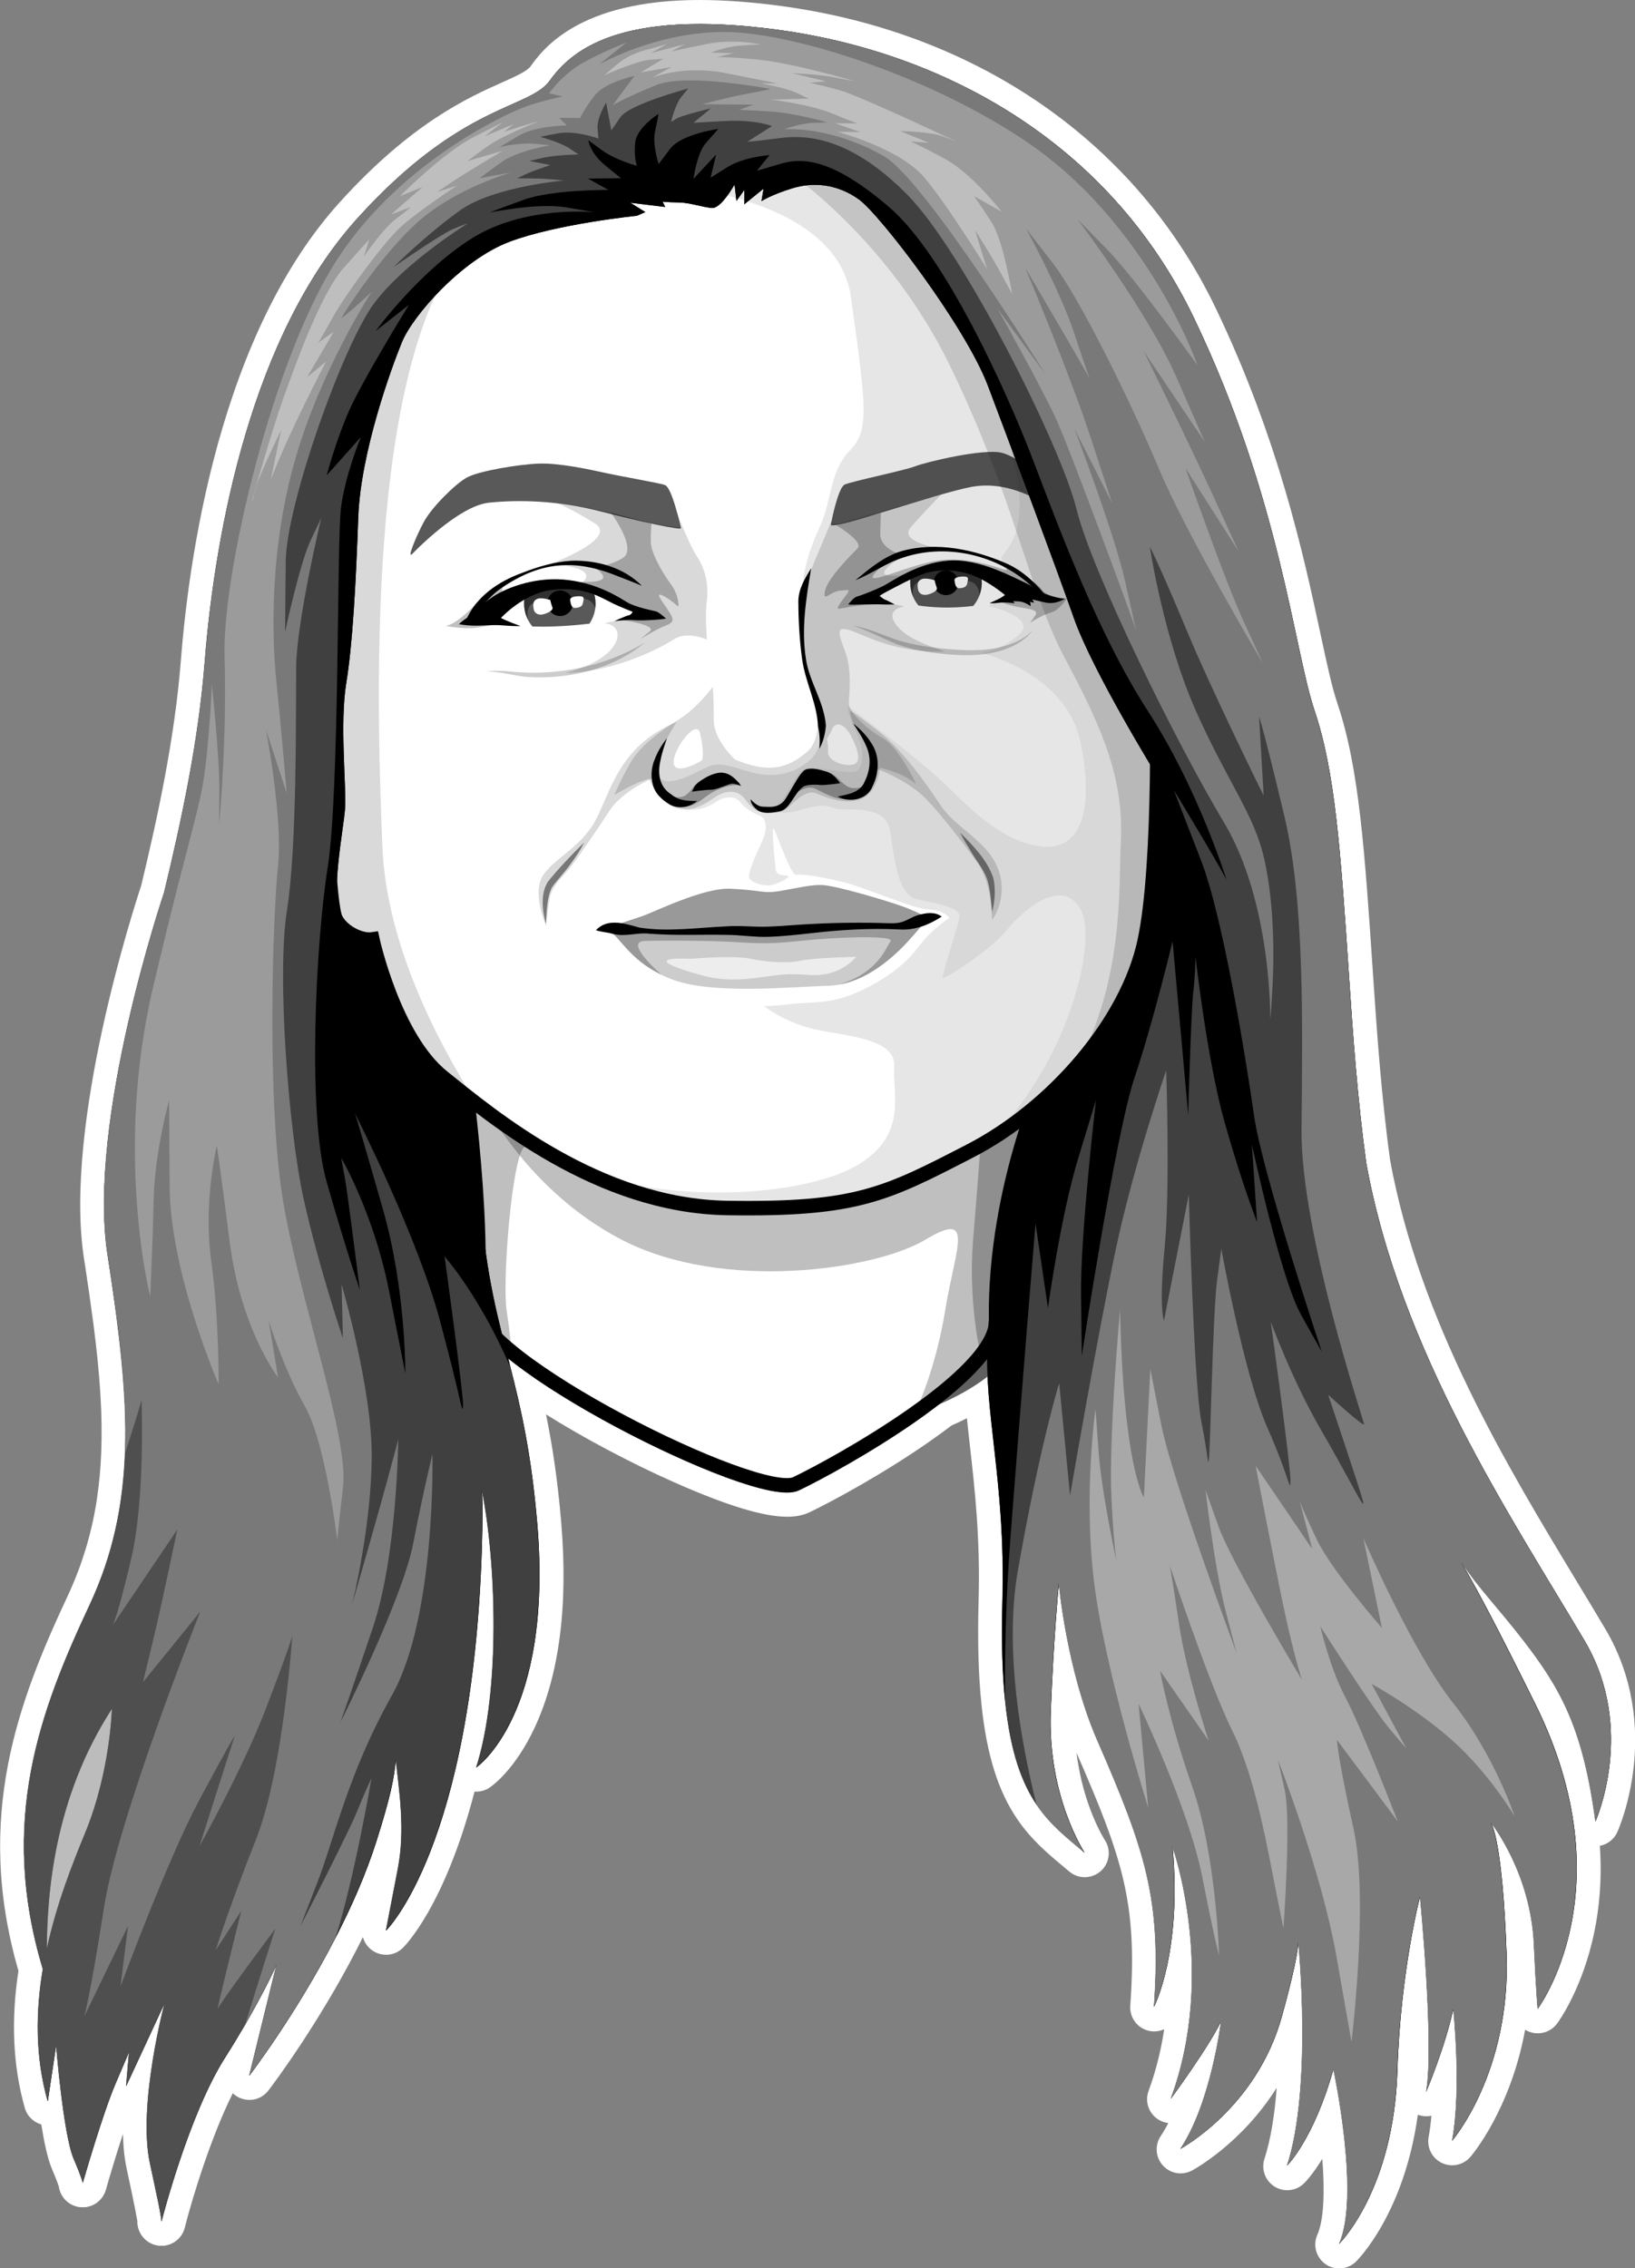
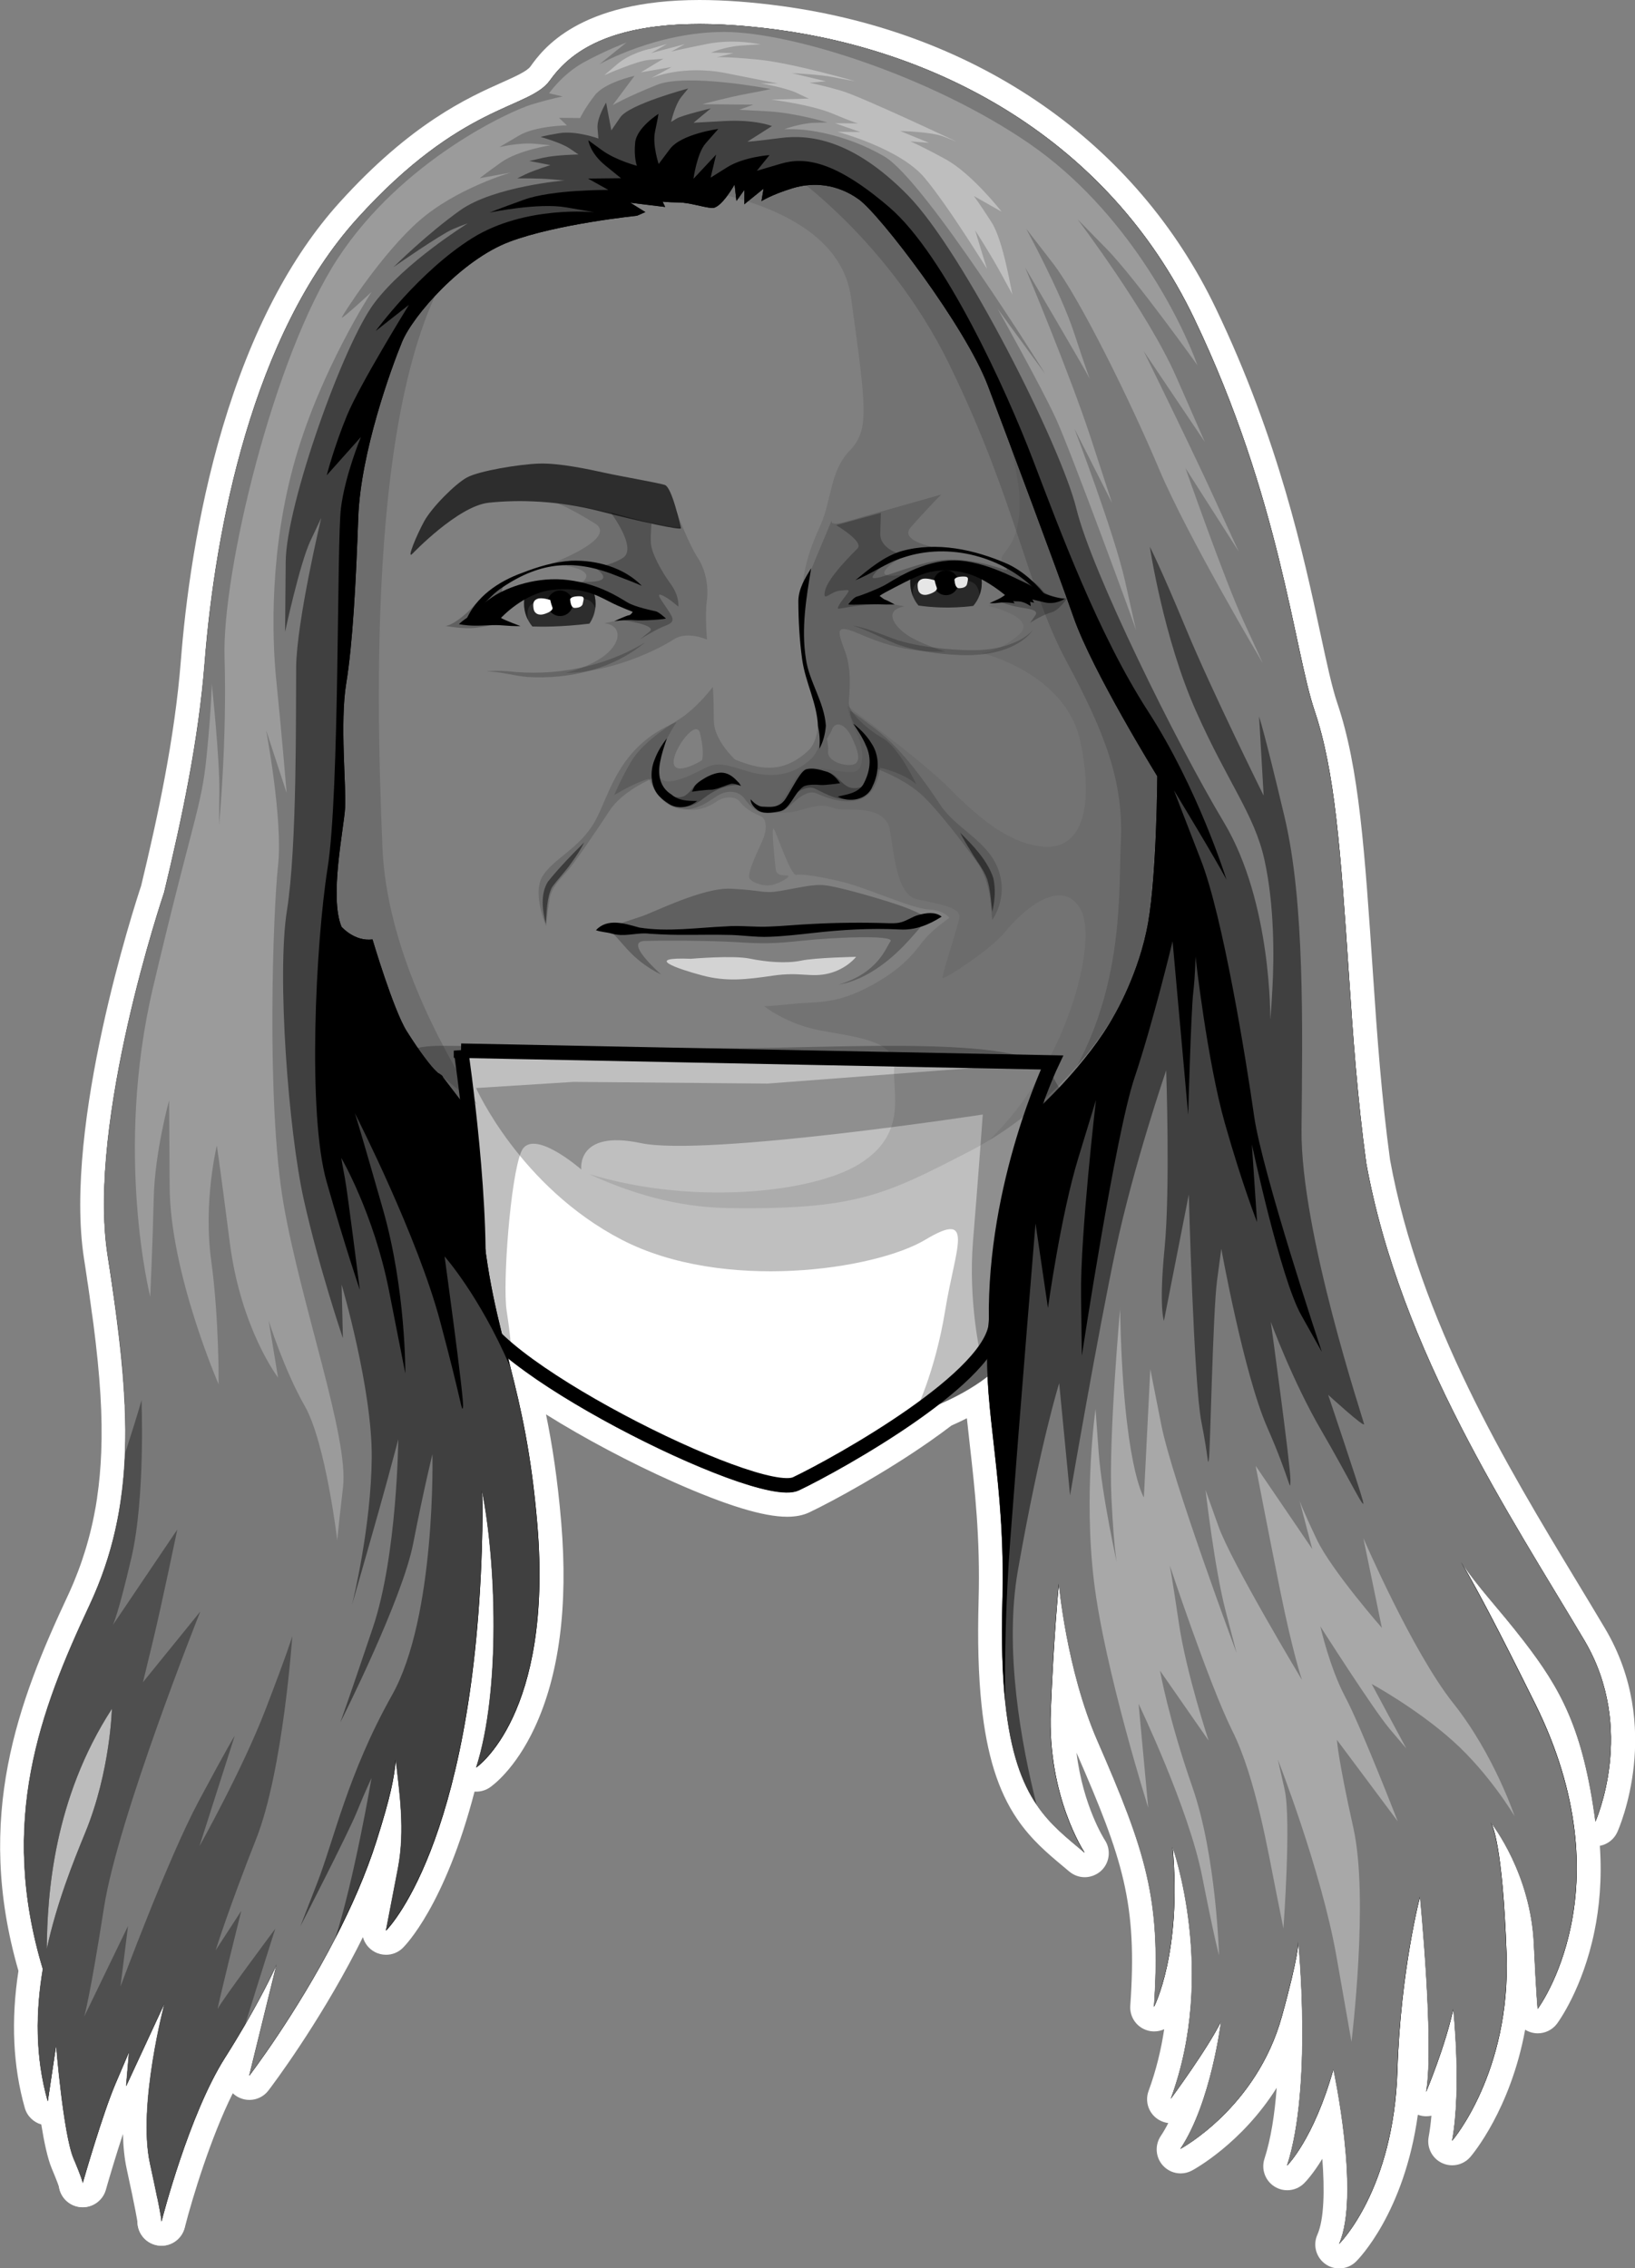
<svg xmlns="http://www.w3.org/2000/svg" id="Layer_2" viewBox="0 0 335.11 464.88">
  <rect x="0" y="0" width="335.11" height="464.88" fill="#808080" stroke="none" />
  <defs>
    <style>.cls-1{opacity:.06;}.cls-2{opacity:.1;}.cls-3,.cls-4,.cls-5,.cls-6,.cls-7,.cls-8{fill:#fff;}.cls-9{opacity:.15;}.cls-10{opacity:.2;}.cls-11,.cls-5{opacity:.3;}.cls-12,.cls-6{opacity:.25;}.cls-13{opacity:.45;}.cls-14,.cls-7{opacity:.35;}.cls-15,.cls-8{opacity:.65;}.cls-4{stroke:#000;stroke-miterlimit:10;stroke-width:2.97px;}</style>
  </defs>
  <g id="Layer_6">
    <path class="cls-3" d="m16.94,447.44s-.01.04-.01.04c0,0,0-.01.01-.04m0-4.91c-2.06,0-3.96,1.31-4.65,3.33-.06.18-.12.4-.16.58-.31,1.44.04,2.94.95,4.1.92,1.15,2.3,1.84,3.77,1.86.02,0,.05,0,.07,0,2.56,0,4.7-2,4.91-4.56.2-2.47-1.47-4.7-3.9-5.21-.34-.07-.67-.1-1-.1h0Z" />
    <path class="cls-3" d="m33.08,455.34s0,.03,0,.03c0,0,0-.01,0-.03m0-4.91c-2.21,0-4.2,1.5-4.76,3.71-.39,1.51-.04,3.12.95,4.33.94,1.15,2.34,1.81,3.81,1.81.08,0,.17,0,.25,0,2.46-.13,4.45-2.08,4.65-4.53.21-2.55-1.57-4.83-4.09-5.25-.27-.05-.54-.07-.81-.07h0Z" />
    <path class="cls-3" d="m143.38,4.91c4.64,0,9.98.36,16.13,1.19,32.75,4.44,67.54,22.22,85.23,59.13,17.69,36.91,20.47,67.92,24.68,80.39s5.33,28.51,7.08,54.65c.78,11.72,1.74,25.04,3.52,38.12,7.03,38.7,29.67,72.42,44.72,97.83,10.78,18.2,2.23,37.18,2.23,37.18-2.53-19.07-7.05-27.17-14.76-37.15-5.25-6.8-9.01-10.51-12.77-16.09,3.81,6.61,7.69,13.99,15.17,29.08,18.85,38,.52,62.52.52,62.52,0,0-.3-2.91-.78-13.34-.66-14.31-8.35-24.29-8.85-24.9.28.41,2.44,4.28,3.24,27.01.86,24.33-11.15,38.27-11.15,38.27,1.99-10.79.24-27.02.24-27.02-1.69,7.82-5.56,16.98-5.56,16.98,1.71-9.71-1.26-40.01-1.26-40.01,0,0-4.01,15.26-4.64,35.63-.76,24.58-11.94,35.56-11.94,35.56,4.41-9.96-1.17-35.82-1.17-35.82-4.05,14.42-9.5,19.78-9.5,19.78,5.28-16.17,2.3-45.92,2.3-45.92,0,0,.18,2.55-3.38,15.37-5.17,18.64-20.54,26.98-20.78,27.11,6.3-9.4,8.34-26.14,8.34-26.14-2.75,5.65-10.3,15.85-10.3,15.85,9.53-25.86.35-51.61.35-51.61,1.97,21.77-3.81,32.8-3.81,32.8,1.55-22.01-1.69-31.86-11.58-54.56-6.36-14.58-7.91-32.23-7.91-32.23,0,0-1.05,10.32-1.67,26.11-.7,17.65,6.94,29.07,6.94,29.07-3.56-3.01-6.98-5.64-9.79-9.78-3.04-4.48-5.38-10.72-6.47-21.13-.58-5.6-.8-12.39-.57-20.76.56-20.19-2.53-33.92-3.05-45.91-3.34,2.57-7.05,4.45-9.95,5.69-1.45,1.12-3.02,2.28-4.7,3.45-8.93,6.24-19.22,11.88-23.96,14.14-.65.31-1.49.45-2.5.45-5.02,0-13.96-3.45-21.19-6.65-11.24-4.99-23.35-11.7-31.58-17.53-1.62-1.15-3.09-2.25-4.39-3.3.14.54.28,1.08.41,1.62,2.17,8.53,4.35,17.8,5.56,32.43,3.25,39.12-12.52,49.79-12.52,49.79,5.07-15.79,4.06-42.37,1.19-56.73.13,2.95.12,6.76-.04,11.68-1.93,61.31-19.65,78.49-19.65,78.49l2.46-12.77c1.52-7.89.29-15.63-.44-22.26-.38,3.83-1.02,7.34-3.93,16.54-2.17,6.88-5.23,13.77-8.5,20.09-8.07,15.64-17.4,27.87-17.6,28.13l5.6-22.8c-.15.34-2.12,4.88-6.47,12.35-.49.85-1.02,1.73-1.57,2.65-.04.06-.07.12-.11.18-.14.23-.28.46-.42.69-.07.11-.14.23-.21.34-.12.19-.23.38-.35.58-.08.13-.16.27-.25.4-.12.2-.25.39-.37.59-.08.13-.16.25-.24.38-.2.33-.41.65-.62.99-7.35,11.6-12.79,32.74-13,33.55.02-.18-.08-1.53-2.33-11.88-2.6-11.91,3-32.94,3-32.94l-7.9,17.04.6-7.02-2.76,6.46c-2.68,6.27-6.52,19.64-6.75,20.44,0-.16-.16-.95-1.86-5.02-2.12-5.06-3.58-23.27-3.58-23.27l-1.72,11.51c-2.6-9.18-2.44-18.47-1-27.08-9.13-30.28-.55-52.97,9.56-74.55.16-.33.31-.67.46-1,.06-.12.11-.25.16-.37.09-.21.19-.42.28-.63.06-.15.13-.29.19-.44.08-.19.16-.38.24-.56.07-.16.13-.31.19-.47.07-.18.14-.35.22-.53.07-.16.13-.33.19-.49.07-.17.13-.34.2-.51.06-.17.13-.34.19-.5.06-.17.12-.33.19-.5.06-.17.13-.34.19-.51.06-.16.12-.32.17-.49.06-.17.12-.35.18-.52.05-.16.11-.32.16-.47.06-.18.12-.36.18-.54.05-.15.1-.3.15-.45.06-.18.12-.37.18-.55.04-.14.09-.29.13-.43.06-.19.12-.39.18-.58.04-.12.07-.24.1-.36.24-.83.47-1.67.68-2.5,0-.03.02-.06.02-.09.06-.24.12-.49.18-.73.02-.09.04-.18.07-.27.06-.23.11-.46.16-.69.02-.1.05-.21.07-.31.05-.23.1-.46.15-.69.02-.1.04-.21.07-.31.05-.23.1-.46.14-.7.02-.1.04-.2.06-.3.05-.24.09-.48.14-.71.02-.09.03-.18.05-.27.05-.25.09-.49.13-.74.01-.08.03-.16.04-.23.05-.26.09-.52.13-.79,0-.06.02-.11.03-.17.05-.28.09-.57.13-.86,0-.02,0-.04,0-.06.48-3.25.77-6.54.9-9.87.33-8.61-.41-17.55-1.64-27.14,0-.01,0-.03,0-.04-.05-.41-.11-.81-.16-1.22,0-.06-.02-.12-.02-.18-.05-.37-.1-.73-.15-1.1-.01-.08-.02-.17-.03-.25-.05-.34-.09-.69-.14-1.04-.01-.1-.03-.2-.04-.3-.05-.33-.09-.67-.14-1.01-.02-.11-.03-.21-.05-.32-.05-.33-.09-.66-.14-.99-.02-.11-.03-.23-.05-.34-.05-.33-.1-.66-.14-.99-.02-.11-.03-.22-.05-.33-.05-.33-.1-.67-.15-1-.02-.11-.03-.23-.05-.34-.05-.34-.1-.68-.15-1.02-.02-.1-.03-.21-.05-.31-.06-.37-.11-.74-.17-1.11-.01-.08-.02-.16-.04-.24-.07-.45-.14-.9-.21-1.36-4.23-27.51,11.5-73.98,11.6-74.28,3.64-15.11,7.06-31.17,8.31-47.15,2.14-27.27,9.79-67.2,31.26-90.97,21.47-23.77,35.24-22.38,39.48-28.29,3.45-4.8,10.56-11.59,30.67-11.59M143.38,0c-24.88,0-32.24,10.26-34.66,13.63-.7.97-3.06,2.03-5.8,3.26-6.97,3.11-18.62,8.33-33.33,24.61-10.14,11.22-18.19,26.72-23.95,46.06-5.41,18.21-7.65,36.05-8.57,47.82-1.26,16.06-4.81,32.34-8.14,46.17-1.28,3.85-15.96,48.85-11.72,76.39l.21,1.35.03.19.17,1.15.02.15.03.17.15,1.01.04.29v.05s.16,1,.16,1l.02.12.03.21.14.98.05.34.14.98v.06s.04.26.04.26l.14,1,.04.3.14,1.02.03.18v.07s.16,1.08.16,1.08l.02.11v.07s.17,1.2.17,1.2c1.4,10.85,1.9,18.97,1.61,26.36-.13,3.28-.4,6.33-.85,9.34v.08c-.05.24-.09.51-.13.78v.05s-.02.1-.02.1c-.04.25-.08.5-.12.74v.05s-.04.17-.04.17c-.04.23-.08.47-.13.7l-.05.26c-.04.22-.08.44-.13.67l-.05.25c-.05.25-.09.47-.14.68l-.04.2-.02.09c-.05.22-.09.43-.14.64l-.04.18-.03.11c-.05.22-.1.43-.15.65l-.03.12-.03.13c-.06.23-.11.46-.17.69,0,0-.02.06-.02.07-.2.78-.41,1.56-.64,2.35l-.04.14-.06.2-.13.43-.04.12-.04.13-.08.27-.15.46-.02.06-.03.09-.11.34-.16.49-.15.46-.17.49-.16.46-.18.48-.17.47-.18.47-.19.48-.18.46-.2.5-.04.1-.14.35-.21.5-.08.18-.11.26-.22.5-.04.09-.07.16-.08.19c-.14.31-.29.63-.43.94-10.15,21.66-19.27,45.43-10.14,76.95-1.56,10.12-1.12,19.57,1.3,28.09.47,1.67,1.78,2.93,3.38,3.39.58,3.62,1.29,6.95,2.11,8.93,1.1,2.62,1.45,3.64,1.55,3.96.35,2.06,2,3.72,4.14,4.03.24.03.47.05.71.05,2.16,0,4.11-1.43,4.72-3.56.77-2.7,2.11-7.2,3.51-11.46.06,2.54.29,4.98.77,7.17,1.83,8.4,2.16,10.57,2.22,11.01.08,2.3,1.77,4.28,4.09,4.67.28.05.55.07.82.07,2.21,0,4.19-1.49,4.76-3.7,1.57-6.16,5.37-18.59,9.85-27.57.37.35.8.66,1.28.89.68.32,1.4.48,2.12.48,1.5,0,2.96-.68,3.91-1.94,1.01-1.32,10.05-13.35,18.06-28.86.44-.86.88-1.72,1.3-2.57.35,1.27,1.19,2.38,2.41,3.03.74.4,1.54.59,2.33.59,1.25,0,2.48-.47,3.42-1.39.51-.5,8.65-8.69,14.72-32.06.12,0,.24.01.36.01.96,0,1.92-.28,2.75-.84.52-.35,5.18-3.67,9.18-12.21,5.06-10.82,6.91-24.97,5.48-42.05-.75-9-1.87-16.1-3.12-22.22,7.77,4.87,17.27,9.92,26.23,13.9,10.74,4.76,18.32,7.08,23.18,7.08,1.8,0,3.31-.3,4.62-.93,4.89-2.33,15.49-8.13,24.66-14.55,1.54-1.08,3.02-2.16,4.4-3.21,1.09-.48,2.15-.98,3.17-1.5.19,1.82.4,3.67.61,5.57,1.01,8.91,2.15,19,1.79,31.77-.23,8.34-.04,15.34.6,21.41,1.07,10.2,3.38,17.62,7.3,23.38,2.88,4.24,6.24,7.06,9.5,9.78.39.33.79.66,1.19,1,.92.77,2.04,1.16,3.17,1.16s2.34-.42,3.28-1.25c1.83-1.63,2.17-4.36.81-6.4-.05-.07-4.45-6.91-5.78-17.87,9.54,21.9,12.5,30.86,11.02,51.87-.16,2.32,1.32,4.44,3.56,5.07.45.13.9.19,1.34.19.71,0,1.41-.16,2.05-.45-.62,4.14-1.64,8.4-3.2,12.65-.85,2.29.12,4.86,2.28,6.02.56.3,1.16.49,1.76.56-.48.95-1,1.84-1.55,2.67-1.25,1.87-1.07,4.36.44,6.03.96,1.06,2.29,1.62,3.64,1.62.79,0,1.58-.19,2.31-.58.54-.29,10.21-5.57,17.38-16.97-.4,5.3-1.17,10.44-2.51,14.56-.7,2.15.16,4.51,2.08,5.7.8.5,1.7.74,2.59.74,1.26,0,2.5-.48,3.44-1.41.31-.31,1.81-1.85,3.75-5.03.49,6.39.38,12.42-1.02,15.57-.96,2.16-.24,4.69,1.69,6.03.85.59,1.82.87,2.8.87,1.25,0,2.5-.48,3.44-1.41.45-.44,9.87-9.92,12.67-30.09.11.04.23.08.34.11.46.14.93.2,1.39.2.36,0,.71-.04,1.05-.11-.13,1.52-.32,2.99-.57,4.36-.4,2.18.71,4.36,2.71,5.32.68.33,1.4.48,2.12.48,1.4,0,2.77-.6,3.72-1.71.42-.49,8.23-9.74,11.23-26.08.39.24.82.43,1.28.56.43.12.87.18,1.31.18,1.52,0,2.99-.71,3.94-1.97.21-.29,5.27-7.14,7.68-18.96.96-4.68,1.58-10.58,1.1-17.5,1.55-.29,2.91-1.32,3.58-2.81.39-.87,9.46-21.53-2.49-41.7-1.83-3.09-3.75-6.26-5.78-9.62-14.38-23.79-32.28-53.4-38.31-86.48-1.73-12.67-2.66-25.56-3.47-37.68-1.72-25.68-2.85-42.65-7.33-55.9-1.11-3.27-2.15-8.13-3.47-14.28-3.39-15.81-8.52-39.71-21.44-66.66C232.94,29.26,200.5,6.71,160.17,1.24,154.1.42,148.45,0,143.38,0h0Z" />
  </g>
  <g id="Layer_4">
    <path class="cls-4" d="m94.49,215.35s5.03,34.16,3.14,52.07c-1.14,10.82,57.74,40.42,65.52,36.71,8.49-4.05,41.18-22.19,41.01-33.41-.42-28.11,11.46-52.95,11.46-52.95l-121.13-2.41Z" />
    <path class="cls-12" d="m200.99,277.84s-2.59-11.06-1.56-23.48c1.03-12.42,2-25.92,2-25.92,0,0-56.78,8.68-70.08,5.86-13.31-2.82-12.21,5.41-12.21,5.41,0,0-10.1-8.85-12.31-3.64s-3.84,26.99-2.99,32.58c.85,5.59.84,7.03.84,7.03l-5.74-3.29s-12.09-38.48-11.13-44.96c.96-6.48-12.09-13.14,3.02-13.07s38.5.47,60.13.48c21.63.01,60.75-2.88,64.64,5.44s10.36,7.6,3.99,22.34-12.98,28.18-15.09,30.71-3.52,4.52-3.52,4.52Z" />
    <path class="cls-12" d="m97.57,223.01s9.01,20.26,29.81,31.07c20.8,10.82,51.99,6.19,62.28.02,10.29-6.17,6.17,1.5,4.07,14.45-2.1,12.95-6.28,21.17-6.28,21.17,0,0,22.15-6.35,23.35-20.97,1.2-14.62,3.82-51.01,3.82-51.01l-57.34,4.36-39.69-.35-20.01,1.26Z" />
  </g>
  <g id="Layer_2-2">
-     <path class="cls-4" d="m67.92,94.65s.54,19.64.64,28.83c.1,9.19-3.43,21.05-2.62,30.78.81,9.74,1.43,31.27,2.85,34.08s5.27,4.55,7.53,4.21c0,0,4.41,20.22,14.43,28.23,10.02,8.02,31.83,26.41,58.31,26.82s32.45-2.77,49.65-11.63c17.19-8.85,32.31-26.55,35.87-42.92,3.57-16.36,2.47-54.21,2.47-54.21,0,0-19.9-102.06-53.04-113.16-33.14-11.11-103.69,1.23-116.1,68.95Z" />
    <path d="m125.88,127.32s2.6-.35,4.16-.2,6.66-.18,6.42-.38-1.44-1.3-2.05-1.44-4.15-.85-5.79-1.81-5.78-3.8-12.15-4.6c-6.38-.8-12.41,1.43-15.4,3.39s-3.88,3.41-5.17,4.23c-1.06.67-1.84,1.41-1.84,1.41,0,0,1.22.3,3.29.32s3.56-.24,5.9-.04,3.42.12,3.42.12c0,0-3.05-1.11-3.99-1.66,0,0,4.68-5.14,10.59-5.76s8.95,1.03,11.6,2.4,4.87,2.05,4.8,2.14-.41.65-.79.67-2.98,1.21-2.98,1.21Z" />
    <path d="m181.75,123.91s-2.6-.09-4.26-.04-3.78.14-3.61-.03,1.09-1.41,1.77-1.57,3.73-1.32,5.53-2.25,6.83-4.63,13.25-5.12,13.75,3.7,15.59,4.49,2.78,1.92,5.11,2.66,3.15.66,3.15.66c0,0-1.86,1.29-4.11.77s-2.58-.62-2.58-.62l.37.68-.84-.18s.13.54.13.71v.17s-1.24-.92-2.42-.97l-1.18-.04.33.44s-1.89-.32-3.17-.13-1.99.08-1.99.08c0,0,1.8-.79,2.31-1.09s.85-.57.85-.57c0,0-3.65-3.11-7.22-4.25s-6.75-.92-8.96-.26-6.6,3.05-7.69,3.62-1.92,1.06-1.79,1.11.8.66,1.1.73,1.97.99,1.97.99h-1.61Z" />
    <path class="cls-15" d="m120.8,127.84c.79-1.16,1.26-2.56,1.27-4.06,0-.98-.18-1.91-.51-2.77-2.54-.95-8.3-2.5-13.75.3-.25.73-.4,1.52-.4,2.33-.02,1.82.63,3.48,1.71,4.77,1.89.07,6.04.1,11.68-.58Z" />
    <circle cx="114.8" cy="123.65" r="2.62" />
    <path class="cls-15" d="m199.47,124.2c1.08-1.26,1.74-2.9,1.76-4.7,0-.8-.12-1.57-.35-2.29-2.82-1.09-8.17-2.33-14.13.56-.12.52-.19,1.05-.19,1.6-.02,1.8.62,3.46,1.69,4.74,2.22.33,6.38.71,11.22.08Z" />
    <circle cx="193.89" cy="119.45" r="2.54" />
    <path d="m175.3,118.94c2.86-2.35,5.82-4.86,9.41-5.96,7.25-2.05,15.06-.34,21.8,2.61,3.42,1.6,6.19,4.32,8.38,7.21-.9-.33-1.64-.96-2.33-1.55-6.88-7.18-17.98-10.15-27.44-6.97-3.49,1.06-6.41,3.33-9.83,4.65h0Z" />
    <path d="m95.46,127.28c2.03-4.96,6.72-8.13,11.62-9.88,3.23-1.26,6.56-2.25,10.04-2.47,5.17-.16,10.74,1.37,14.43,5.14-1.6-.69-3.16-1.29-4.74-1.89-8.85-3.67-15.93-3.15-23.92,2.27-2.83,1.86-4.64,4.81-7.44,6.82h0Z" />
    <path class="cls-15" d="m84.59,113.44s9.28-9.73,15.59-10.4,14.33-.41,22.68,1.73,16.9,4.02,16.72,3.48-1.82-8.39-3.34-8.86-8.72-1.7-12.14-2.45-9.53-2.07-13.67-1.92-12.26,1.51-14.71,2.84-7.22,6.15-8.77,8.97-3.78,8.16-2.36,6.6Z" />
-     <path class="cls-15" d="m216.14,104.55c-1.15-.7-8.63-6.34-17.05-4.75-7.51,1.42-29,9.13-28.78,7.71s1.55-7.53,2.78-8.17,12.32-2.91,14.49-3.77,14.09-3.72,17.79-2.75,9.74,6.1,11.54,8.95c1.8,2.85,2.8,4.94-.77,2.76Z" />
    <path d="m153.86,163.83s1.21,1.5,2.47,1.51,3.34.46,4.69-1.63c1.39-2.15,3.06-5.74,4.26-6.04,1.23-.3,2.59,0,4.18.51s2.71,2.36,2.71,2.36c0,0-3.11.44-3.94.36-.83-.08-2.89-.19-3.67.4-1.88,1.4-2.64,4.55-4.71,4.98-1.79.37-3.55.57-4.66-.29-1.5-1.16-1.33-2.17-1.33-2.17Z" />
    <path d="m151.45,160.43c-.34-.18-1.45-1.95-3.48-2.06s-5.19,1.95-5.67,2.92l-.48.98s2.71-.41,3.92-.4,3.59-1.23,4.33-1.24,1.82.47,1.82.47l-.45-.67Z" />
    <path d="m142.87,164.18c-1.58,1.33-4.02,1.8-5.86.54-.56-.35-1.12-.77-1.6-1.25-2.16-1.91-2.25-5.37-1.25-7.75.6-1.62,1.49-3.07,2.53-4.39-.54,1.59-1.07,3.15-1.36,4.71-.58,2.67-.11,5.32,2.24,6.77,1.46,1.25,3.02,1.37,5.32,1.36h0Z" />
    <path d="m171.7,163.27c2.2-.47,4.07-.79,5.18-2.4,1.4-2.51,1.9-5.33.61-8.05-.65-1.56-1.63-3.03-2.62-4.52,1.4,1.1,2.7,2.38,3.68,3.96,1.81,2.62,1.68,6.07.29,8.9-1.07,2.8-4.76,3.43-7.15,2.11h0Z" />
    <path d="m122.14,190.66c2.39-2.56,5.96-1.35,8.89-.54,5.89.93,11.82.02,17.74-.24,2.92-.24,5.93.19,8.88.04,2.91-.1,5.86-.41,8.84-.54,5.2-.28,10.45-.32,15.65-.15.73.01,1.48.03,2.17-.11,1.41-.26,2.56-1.22,3.98-1.59,1.48-.41,3.41-.71,4.71.35-2.62,1.69-5.43,2.82-8.59,2.63-6.06-.29-11.81.04-17.77.72-2.94.32-5.89.67-8.92.78-3,.13-5.9-.4-8.92-.39-4.44-.1-8.94.12-13.39-.11,0,0-2.23-.12-2.23-.12-2.25-.31-4.52.51-6.76.18-.37-.05-.74-.12-1.11-.23-.97-.28-2.06-.29-3.17-.68h0Z" />
-     <path class="cls-10" d="m124.33,190.21s4.57-1.51,7.16-2.37,12.61-5.94,18.3-5.67c6.53.32,6.61,1.04,9.97.48s6.84-1.46,9.23-1.2c3.03.33,11.05,2.68,15.07,4.02s6.18,2.77,6.18,2.77c0,0-1.23,1.4-3.1,3.55s-8.7,9.97-17.28,10.25c-8.57.28-24.3,1.88-32.5-1.44s-9.79-8.06-13.03-10.38Z" />
    <path d="m166.26,116.46c-1.03,6.16-2.06,12.37-1.08,18.59.66,4.67,3.77,8.84,4.09,13.69-.13,1.68-.55,3.32-1.33,4.73.15-1.61.05-3.16-.29-4.63-.19-4.73-2.57-8.94-3.24-13.68-.55-3.98-.76-7.92-.78-11.93.02-2.54,1.36-4.7,2.63-6.77h0Z" />
    <g class="cls-10">
      <path d="m174.76,128.21c3.2.56,6.24,1.98,9.25,3.02,3.06.92,6.26,1.42,9.46,1.73,4.78.43,9.71.7,14.21-1.17,1.49-.58,2.88-1.44,4-2.62-.94,1.34-2.32,2.34-3.78,3.1-4.48,2.26-9.65,2.23-14.53,1.77-3.25-.34-6.52-.88-9.62-2.03-3.06-1.26-5.85-2.78-8.99-3.8h0Z" />
    </g>
    <g class="cls-10">
      <path d="m132.17,131.7c-6.61,5.49-15.59,7.58-24.06,7.06-2.88-.26-5.55-1.11-8.4-1.14,1.4-.18,2.84-.15,4.26-.05,9.68,1.14,19.83-.81,28.2-5.87h0Z" />
    </g>
    <g class="cls-13">
      <path d="m203.38,186.86c-.3-2.25-.37-4.46-1.03-6.59-.71-2.06-2.2-3.77-3.29-5.67-.8-1.28-1.59-2.57-2.29-3.94,2.69,2.66,5.57,5.62,6.81,9.27.53,2.3.33,4.68-.2,6.93h0Z" />
    </g>
    <g class="cls-13">
      <path d="m111.88,189.35c-.72-2.75-1.16-6.09.43-8.65,2.31-2.86,4.81-5.45,7.42-8.03-.72,1.48-1.63,2.83-2.59,4.14-1.21,1.79-2.81,3.36-4.04,5.1-1.07,2.29-1.03,4.91-1.23,7.45h0Z" />
    </g>
    <path class="cls-12" d="m164.59,192.8c6.04-.67,18.97-1.23,17.92.16-.96,1.28-2.46,6.39-10.57,8.85,7.58-1.32,13.47-8.06,15.2-10.03,1.88-2.15,3.1-3.55,3.1-3.55,0,0-2.16-1.42-6.18-2.77-4.02-1.34-12.04-3.69-15.07-4.02-2.39-.26-5.87.65-9.23,1.2-3.36.56-3.44-.17-9.97-.48-5.69-.28-15.71,4.81-18.3,5.67-2.59.86-7.16,2.37-7.16,2.37,2.98,2.14,4.57,6.31,11.17,9.55-2.6-2.4-6.96-6.79-3.33-6.89,4.91-.14,14.02-.05,18.99.26s7.4.34,13.44-.33Z" />
    <path class="cls-8" d="m141.71,196.51s8.54-.73,11.94-.03,7.54,1.05,10.53.42,11.29-.78,11.29-.78c0,0-1.88,2.46-5.56,3.39s-5.85-.36-11.44.46-9.61,1.28-14.58-.05-12.27-3.81-2.19-3.4Z" />
    <path class="cls-13" d="m200.88,117.22c-2.82-1.09-8.17-2.33-14.13.56-.12.52-.19,1.05-.19,1.6,0,1.05.21,2.05.6,2.96-.05-.22-.33-1.72.54-2.68.94-1.04,3.2-.74,3.68.19.48.93,4.81.44,4.81.44,0,0,.79-1.47,2.27-1.21,1.3.23,2.11,1.06,2.3,2.93.29-.78.46-1.62.46-2.5,0-.8-.12-1.57-.35-2.29Z" />
    <path class="cls-13" d="m121.56,121.01c-2.54-.95-8.3-2.5-13.75.3-.25.73-.4,1.52-.4,2.33-.01,1.23.28,2.4.81,3.42,0-.02-.42-1.69.3-2.8.73-1.12,3.13-1.15,3.78.18.65,1.33,5.01-.02,5.01-.02,0,0,.67-1.83,2.04-1.75,1.15.07,2.24.62,2.65,2.05.04-.31.07-.63.07-.95,0-.98-.18-1.91-.51-2.77Z" />
    <path class="cls-3" d="m191.55,118.93s-1.71-.56-2.59-.24-.99,1-.81,2.06,1.09,1.29,1.83,1.15,2.29-.75,2.02-1.45-.45-1.54-.45-1.54Z" />
    <path class="cls-3" d="m195.66,119.08c.02.06.07,1.48.91,1.48s1.57-.27,1.66-.95.56-1.42-.63-1.44-2.18.25-1.94.91Z" />
    <path class="cls-3" d="m112.77,122.97s-1.71-.56-2.59-.24-.99,1-.81,2.06,1.09,1.29,1.83,1.15,2.29-.75,2.02-1.45-.45-1.54-.45-1.54Z" />
    <path class="cls-3" d="m116.89,123.12c.02.06.07,1.48.91,1.48s1.57-.27,1.66-.95.56-1.42-.63-1.44-2.18.25-1.94.91Z" />
  </g>
  <g id="Layer_3">
    <path class="cls-2" d="m184.01,25.7c-8.5-2.85-19.46-4.15-31.27-3.38-11.95,5.74-22.34,15.06-22.34,15.06,0,0,40.91.91,44.03,23.63,3.12,22.73,3.82,27.1-.28,31.36-4.1,4.27-3.62,9.97-6,15.3-2.39,5.33-4.03,9.82-3.84,17.65.19,7.84.35,10.53,1.76,14.57,1.41,4.05,3.86,12.18.17,15.66s-8.24,3.95-12.78,2.6c-4.54-1.36-6.21-2.03-8.81-.8-2.59,1.23-10.58,6.02-10.11-.75,0,0-1.66,4.04,2.53,7.55s8.35,1.14,9.89.09,3.77-1.13,4.72.14c.95,1.27,2.74,2.32,4.08,2.83,1.35.51,1.51,2.54.68,4.65s-3.6,7.35-2.74,8.31c.86.95,3.19,1.64,4.86,1.14s3.35-1.57,2.99-1.79c-.36-.23-2.39.25-2.56-1.33-.17-1.58-1.04-9.51-.33-8.2s3.43,9.53,4.56,9.32c1.13-.22,5.09.36,9.76,1.53,4.67,1.17,13.96,5.39,17.28,5.56,3.32.16,4.32,1.73,4.32,1.73,0,0-2.99,2.06-4.83,4.11-1.84,2.05-3.6,5.61-11.06,9.69-7.46,4.08-11.34,3.32-16.07,3.82-4.73.5-5.99.49-5.99.49,0,0,4.47,3.64,11.49,4.97,7.01,1.32,15.57,2.03,15.16,7.52-.41,5.49,2.85,13.72-7.29,19.93-9.32,5.71-33.64,8.55-55.28,1.97,8.47,3.93,18.06,6.81,28.36,6.98,26.48.42,32.45-2.77,49.65-11.63,17.19-8.85,32.31-26.55,35.87-42.92,3.57-16.36,2.47-54.21,2.47-54.21,0,0-19.9-102.06-53.04-113.16Z" />
    <path class="cls-9" d="m170.47,106.64s-1.88,4.54-3.33,7.97-2.72,6.71-2.77,8.74-.24,11.04,1.24,15.23,3.83,11.16,2.08,15.29c0,0,2.09-2.5,2.83-4.34s2.71-1.19,4.04,1.57,2.03,5.11.36,5.59-5.49-.59-5.2-2.79-2.47-11.33-2.47-11.33c0,0,1.77,8.26-1.68,11.38s-7.15,4.32-12.32,2.67-6.19-3.15-8.05-1.68-6.97,4.13-7.13,1.38,4.68-9.15,5.41-6.03.81,5.37-.06,6.62,1.9-1.42,4.56-.68,4.23.85,4.23.85c0,0-5.9-4.56-5.91-9.47s-.21-6.8-.21-6.8c0,0-3.21,4.32-6.95,6.65s-7.82,5.33-9.81,8.69-3.44,6.82-3.44,6.82c0,0,4.48-2.76,7.19-3.34,0,0,1.43,4.71,5.46,5.99s7.54-2.09,8.97-2.79,3.69-.99,5.09.87,2.61,3.02,4.84,2.97,3.04-.24,4.23-1.31,3.65-3.61,5.6-2.77,5.53,2.33,8.83,1.32,4.01-5.03,4.15-5.78l.14-.75s4.5.88,7.4,3.35c0,0-3.49-7.5-6.85-9.42s-6.98-5.33-6.96-7.18.73-6.57-.76-10.55-1.84-5.24.94-4.41,9.01,4.73,19.6,4.38c0,0-5.71-1.74-8.32-3.75s-4.04-4.77-.09-5.51l-3.54-.71s-4.08-.75-2.35-1.78,7.12-4.22,7.21-4.26-6.75,1.47-5.2-.72,6.53-3.97,8.77-4.19,2.37-.22,2.37-.22c0,0-8.55-1.32-5.96-4.31s6.23-6.72,6.23-6.72c0,0-11.84,3.34-15.95,4.52s-6.79,2.17-6.47.74Z" />
    <path class="cls-11" d="m136.58,162.79s2.49,1.23,3.93.22,1.49-2.05,3.1-2.99,4.68-.83,6.21-.24,1.89,1.24,1.89,1.24c0,0-.9-.31-2.76.18s-3.12,1.24-4.34,2.14-2.98,2.46-5.44,1.94-3.35-3-3.35-3l.76.5Z" />
    <path class="cls-11" d="m161.7,163.77s3.14-3.21,5.38-2.11,4.89,2.61,7.19,2.05,3.99-3.08,3.99-3.08c0,0-2.86,1.66-4.68.51s-2.08-2.5-4.38-3.02-4.62,1.1-5.51,2.39-1.99,3.13-1.99,3.13" />
    <path class="cls-1" d="m237.05,138.86s-8.34-42.76-23.21-75.94c-8.59,2.16-14.97,4.44-14.97,4.44,0,0,9.43,23.13,10.05,34.17.62,11.03-4.46,11.58-3.54,13.43.92,1.85.07,2.77-.29,2.75-.36-.02,4.17,2.38,3.74,2.7-.43.32-2.43,2.33-3.97,2.86-1.54.53-2.26.93-2.26.93,0,0,10.35,2.39,6.17,5.95-4.18,3.57-7.66,3.67-7.66,3.67,0,0,17.4,4.07,20.34,18.29,2.94,14.21-.11,22.11-7.67,21.42-7.56-.7-13.9-6.67-19.62-12.36s-20.47-16.46-20.47-16.46c0,0,.36,2.66,1.81,5.38s1.8,7.11-.07,8c-1.87.9-9.24-1.85-11.19-.1-1.95,1.75-3.49,7.18-6.19,7.59l-2.71.41s4.58,1.32,8.61.08c4.03-1.25,5.25-1.09,7.13-.37,1.89.72,10.35-1.17,11.31,4.45s1.5,13.25,5.55,14.17,9.17,1.57,8.68,3.86-3.59,11.72-3.44,12.26c.15.54,10-5.86,12.94-9.55,2.94-3.69,11.39-11.65,15.38-4.46,3.61,6.52-2.77,31.92-18.84,47.36,15.52-9.38,28.64-25.61,31.93-40.71,3.57-16.36,2.47-54.21,2.47-54.21Z" />
    <path class="cls-9" d="m138.87,105.39s2.31,6.15,4.09,8.85,2.29,6.13,1.9,9.01.04,7.84.04,7.84c0,0-4.05-1.84-6.77-.06s-12.19,6.72-22.21,6.9c0,0,5.63-1.33,8.67-4.14,3.04-2.81,2.44-5.74-.71-6.04,0,0,5.05-1.13,6.18-1.43s.77-.89.15-1.35-7.4-3.22-8.82-4.03-2.66-1.2-2.66-1.2c0,0,3.33-1.75-.11-3.1s-7.41-.41-7.41-.41c0,0,16.04-5.66,10.67-8.98s-7.67-4.09-7.67-4.09c0,0,6.17.55,12.69,2.34s12.43,2.86,12.39,2.41-.74-3.18-.74-3.18l.33.66Z" />
    <path class="cls-12" d="m171.36,107.63s5.77,3.39,4.4,4.78-6.04,6.01-6.65,8.63,1.12.18,3.02.03,2.26-.39,1.25.96-2.14,2.83-1.42,2.74,3.57-.71,6.09-.8,2.93-.34,2.93-.34l-3.05-1.15s8.92-5.27,11.79-5.83,11.37-.09,15.27,2.06,4.12,2.56,4.12,2.56l-4.25,1.99s.67.42,2.92.97,5.4.54,4.4,1.93-1.19,1.75-1.09,1.57,2.81-1.82,4.39-2.21,3.18-2.84,3.18-2.84c0,0-3.96-.09-5.2-1.91s-7.5-5.01-7.5-5.01c0,0,.96,1.37-.03,1.03s-7.41-2.7-13.31-1.96-15,5.25-13.63,3.1,5.84-4.26,5.84-4.26c0,0-4.53-1.04-4.41-4.37s.12-4.17.12-4.17l-9.14,2.5Z" />
    <path class="cls-12" d="m125.19,105.07s5.57,7.39,2.45,9.3-6.05,1.79-6.05,1.79c0,0,3.63,2.16,1.24,2.85s-7.37-.4-13.12,1.5-7.14,1.92-6.88.78l.26-1.15s-4.16,2.05-5.75,3.81-3.5,3.27-4.63,3.85-1.45.48-1.45.48c0,0,4.03.8,6.75.33s4.51-.73,4.51-.73l-2.91-1.83s12.04-7.71,19.34-5.83,13.36,5.94,12.55,6.11-3.74.8-3.74.8c0,0,7.06.98,5.38,2.32s-1.91,1.56-1.91,1.56c0,0,3.21-2.04,5.22-2.79s1.57-1.47.42-3.24-2.71-3.67-1.1-2.94,3.27,2.39,3.27,2.27.24-2.14-1.62-4.68-3.95-6.34-4.02-8.41.14-3.89.14-3.89l-8.34-2.26Z" />
    <g class="cls-9">
      <path d="m97.83,226.39c-7.93-12.4-18.62-32.67-19.45-52.74-1.33-32.17-3.39-104.61,19.78-126.29,3.67-3.43,5.26-6.36,5.28-8.66-16.92,11.45-30.67,29.47-35.52,55.95,0,0,.54,19.64.64,28.83s-3.43,21.05-2.62,30.78c.81,9.74,1.43,31.27,2.85,34.08,1.42,2.81,5.27,4.55,7.53,4.21,0,0,4.41,20.22,14.43,28.23,1.94,1.55,4.31,3.49,7.08,5.61Z" />
      <path d="m194.7,74.97c13.48,27.68,15.93,45.77,23.82,60.45,7.89,14.69,11.85,24.72,11.2,37.41-.46,8.91.73,27.58-8.98,45.67,6.89-7.87,11.96-16.84,13.84-25.45,3.57-16.36,2.47-54.21,2.47-54.21,0,0-19.9-102.06-53.04-113.16-2.39-.8-4.98-1.48-7.73-2.03-11.79,4.1-17.37,9.64-17.37,9.64,0,0,22.31,13.98,35.8,41.67Z" />
    </g>
    <path class="cls-9" d="m176.71,162.41s2.12-1.51,2.36-3,.24-1.98.24-1.98c0,0,5.4,1.89,9.15,5.08s10.87,12.89,12.03,14.57,2.3,4.79,2.58,8.13l.29,3.34s3.37-4.43,1.26-10.3-8.66-8.41-11.82-13.17-7.87-11.45-13.06-15.43-5.52-3.97-5.52-3.97c0,0-.17,1.53,1.7,4.02s5.7,7.3.79,12.71Z" />
    <path class="cls-9" d="m137.44,164.45s-2.68-2.19-3.15-3.34-.59-1.56-.59-1.56c0,0-6.1,2.54-8.71,6.53s-6.71,10.02-8.28,11.94-3.65,3.62-4.08,6.28-.69,5.5-.69,5.5c0,0-2.95-6.65-.72-10.24s7.55-5.64,10.67-11.12,4.68-15.52,16.81-20.46c0,0-2.31,3.45-3.23,6.28s-2.09,6.74,1.96,10.2Z" />
  </g>
  <g id="Layer_5">
    <path d="m16.94,447.44s-.01.04-.01.04c0,0,0-.01.01-.04Z" />
    <path d="m33.08,455.34s0,.03,0,.03c0,0,0,0,0-.03Z" />
    <path d="m326.97,373.42s8.55-18.98-2.23-37.18c-15.05-25.41-37.69-59.13-44.72-97.83-1.79-13.08-2.74-26.4-3.52-38.12-1.75-26.14-2.87-42.18-7.08-54.65s-7-43.48-24.68-80.39c-17.69-36.91-52.48-54.69-85.23-59.13-32.75-4.44-42.56,4.48-46.8,10.39s-18.01,4.52-39.48,28.29c-21.47,23.77-29.13,63.7-31.26,90.97-1.25,15.98-4.67,32.03-8.31,47.15-.1.3-15.83,46.77-11.6,74.28,4.25,27.6,6.76,49.51-3.71,71.85-10.11,21.58-18.69,44.27-9.56,74.55-1.44,8.6-1.61,17.9,1,27.08l1.72-11.51s1.46,18.21,3.58,23.27c1.7,4.07,1.86,4.86,1.86,5.02.23-.8,4.07-14.17,6.75-20.44l2.76-6.46-.6,7.02,7.9-17.04s-5.59,21.03-3,32.94c2.26,10.36,2.35,11.71,2.33,11.88.21-.81,5.65-21.95,13-33.55,7.26-11.46,10.42-18.72,10.61-19.16l-5.6,22.8c.2-.27,9.53-12.49,17.6-28.13,3.27-6.33,6.33-13.21,8.5-20.09,2.91-9.21,3.55-12.72,3.93-16.54.73,6.63,1.95,14.37.44,22.26l-2.46,12.77s17.72-17.18,19.65-78.49c.15-4.91.17-8.72.04-11.68,2.87,14.36,3.88,40.94-1.19,56.73,0,0,15.77-10.67,12.52-49.79-1.22-14.63-3.39-23.89-5.56-32.43-2.46-9.66-4.92-18.39-6.01-32.89-.75-9.95-3.51-20.8-3.51-20.8l-4.27-5.58c.01-.35-1.02-.88-1.02-.88l-.42-.4c-.92-.84-3.24-3.79-5.98-8.16-2.74-4.37-7.01-18.8-7.01-18.8-3.7.46-6.35-2.59-6.35-2.59-2.53-6.07.47-20.03.73-24.37.27-4.34-1.1-17.42.23-25.52,1.33-8.1,1.99-20.7,2.47-34.03.48-13.33,6.76-30.57,8.97-35.95s12.22-16.83,21.98-20.52,26.17-5.35,26.17-5.35l1.72-.75-3.09-1.92,7.15.87-.53-1.09s.94.14,3.24.16,4.99.99,6.88,1.14,4.64-4.82,4.64-4.82l.38,3.38,1.63-2.28-.03,2.97,3.96-3.21-.43,2.56s2.04-1.33,6.37-2.65,9.2-.86,13.58,2.28c4.39,3.15,21.88,26.09,26.46,38.2,4.57,12.11,13.73,36.52,17.59,47.54,3.86,11.03,17.12,32.49,17.12,32.49,0,0-.11,19.73-1.87,29.97-1.75,10.25-6.85,18.88-6.85,18.88-5.65,10.31-16.11,19.7-16.11,19.7,0,0-5.83,17.49-5.83,17.51-4.49,18.07-3.53,22.25-4.05,29.69-.98,13.86,3.67,28.83,2.99,53.22-.23,8.37-.01,15.17.57,20.76,1.09,10.41,3.43,16.65,6.47,21.13,2.81,4.15,6.23,6.77,9.79,9.78,0,0-7.64-11.42-6.94-29.07.62-15.79,1.67-26.11,1.67-26.11,0,0,1.55,17.64,7.91,32.23,9.9,22.7,13.13,32.55,11.58,54.56,0,0,5.77-11.03,3.81-32.8,0,0,9.18,25.75-.35,51.61,0,0,7.54-10.2,10.3-15.85,0,0-2.04,16.73-8.34,26.14.24-.13,15.61-8.47,20.78-27.11,3.56-12.82,3.38-15.37,3.38-15.37,0,0,2.98,29.75-2.3,45.92,0,0,5.45-5.36,9.5-19.78,0,0,5.58,25.86,1.17,35.82,0,0,11.18-10.98,11.94-35.56.63-20.37,4.64-35.63,4.64-35.63,0,0,2.97,30.29,1.26,40.01,0,0,3.87-9.15,5.56-16.98,0,0,1.75,16.23-.24,27.02,0,0,12.02-13.94,11.15-38.27-.81-22.74-2.96-26.6-3.24-27.01.49.62,8.19,10.59,8.85,24.9.48,10.43.78,13.34.78,13.34,0,0,18.33-24.51-.52-62.52-7.48-15.09-11.36-22.47-15.17-29.08,3.75,5.57,7.51,9.28,12.77,16.09,7.71,9.99,12.22,18.08,14.76,37.15Zm-309.49,2.19c-2.53,6.16-5.86,14.49-7.89,23.84.09-11.2,1.41-30.75,13.34-49.19,0,0-.3,12.79-5.45,25.35Z" />
    <path d="m16.94,447.44s-.01.04-.01.04c0,0,0-.01.01-.04Z" />
    <path d="m33.08,455.34s0,.03,0,.03c0,0,0,0,0-.03Z" />
    <path d="m326.97,373.42s8.55-18.98-2.23-37.18c-15.05-25.41-37.69-59.13-44.72-97.83-1.79-13.08-2.74-26.4-3.52-38.12-1.75-26.14-2.87-42.18-7.08-54.65s-7-43.48-24.68-80.39c-17.69-36.91-52.48-54.69-85.23-59.13-32.75-4.44-42.56,4.48-46.8,10.39s-18.01,4.52-39.48,28.29c-21.47,23.77-29.13,63.7-31.26,90.97-1.25,15.98-4.67,32.03-8.31,47.15-.1.3-15.83,46.77-11.6,74.28,2.29,14.88,4.08,28.11,3.59,40.64-.41,10.71-2.48,20.92-7.3,31.21-10.11,21.58-18.69,44.27-9.56,74.55-1.44,8.6-1.61,17.9,1,27.08l1.72-11.51s1.46,18.21,3.58,23.27c1.7,4.07,1.86,4.86,1.86,5.02.23-.8,4.07-14.17,6.75-20.44l2.76-6.46-.6,7.02,7.9-17.04s-5.59,21.03-3,32.94c2.26,10.36,2.35,11.71,2.33,11.88.21-.81,5.65-21.95,13-33.55,1.57-2.47,2.94-4.75,4.14-6.81,4.34-7.47,6.32-12,6.47-12.35l-5.6,22.8c.2-.27,9.53-12.49,17.6-28.13,3.27-6.33,6.33-13.21,8.5-20.09,2.91-9.21,3.55-12.72,3.93-16.54.73,6.63,1.95,14.37.44,22.26l-2.46,12.77s17.72-17.18,19.65-78.49c.15-4.91.17-8.72.04-11.68,2.87,14.36,3.88,40.94-1.19,56.73,0,0,15.77-10.67,12.52-49.79-1.22-14.63-3.39-23.89-5.56-32.43-2.46-9.66-4.92-18.39-6.01-32.89-.75-9.95-3.51-20.8-3.51-20.8l-4.27-5.58c.01-.35-1.02-.88-1.02-.88l-.42-.4c-.92-.84-3.24-3.79-5.98-8.16-2.74-4.37-7.01-18.8-7.01-18.8-3.7.46-6.35-2.59-6.35-2.59-2.53-6.07.47-20.03.73-24.37.27-4.34-1.1-17.42.23-25.52,1.33-8.1,1.99-20.7,2.47-34.03.48-13.33,6.76-30.57,8.97-35.95s12.22-16.83,21.98-20.52,26.17-5.35,26.17-5.35l1.72-.75-3.09-1.92,7.15.87-.53-1.09s.94.14,3.24.16,4.99.99,6.88,1.14,4.64-4.82,4.64-4.82l.38,3.38,1.63-2.28-.03,2.97,3.96-3.21-.43,2.56s2.04-1.33,6.37-2.65,9.2-.86,13.58,2.28c4.39,3.15,21.88,26.09,26.46,38.2,4.57,12.11,13.73,36.52,17.59,47.54,3.86,11.03,17.12,32.49,17.12,32.49,0,0-.11,19.73-1.87,29.97-1.75,10.25-6.85,18.88-6.85,18.88-5.65,10.31-16.11,19.7-16.11,19.7,0,0-5.83,17.49-5.83,17.51-4.49,18.07-3.53,22.25-4.05,29.69-.98,13.86,3.67,28.83,2.99,53.22-.23,8.37-.01,15.17.57,20.76,1.09,10.41,3.43,16.65,6.47,21.13,2.81,4.15,6.23,6.77,9.79,9.78,0,0-7.64-11.42-6.94-29.07.62-15.79,1.67-26.11,1.67-26.11,0,0,1.55,17.64,7.91,32.23,9.9,22.7,13.13,32.55,11.58,54.56,0,0,5.77-11.03,3.81-32.8,0,0,9.18,25.75-.35,51.61,0,0,7.54-10.2,10.3-15.85,0,0-2.04,16.73-8.34,26.14.24-.13,15.61-8.47,20.78-27.11,3.56-12.82,3.38-15.37,3.38-15.37,0,0,2.98,29.75-2.3,45.92,0,0,5.45-5.36,9.5-19.78,0,0,5.58,25.86,1.17,35.82,0,0,11.18-10.98,11.94-35.56.63-20.37,4.64-35.63,4.64-35.63,0,0,2.97,30.29,1.26,40.01,0,0,3.87-9.15,5.56-16.98,0,0,1.75,16.23-.24,27.02,0,0,12.02-13.94,11.15-38.27-.81-22.74-2.96-26.6-3.24-27.01.49.62,8.19,10.59,8.85,24.9.48,10.43.78,13.34.78,13.34,0,0,18.33-24.51-.52-62.52-7.48-15.09-11.36-22.47-15.17-29.08,3.75,5.57,7.51,9.28,12.77,16.09,7.71,9.99,12.22,18.08,14.76,37.15Zm-309.49,2.19c-2.53,6.16-5.86,14.49-7.89,23.84.09-11.2,1.41-30.75,13.34-49.19,0,0-.3,12.79-5.45,25.35Z" />
    <path class="cls-6" d="m312.21,336.26c-5.25-6.8-9.01-10.51-12.77-16.09,3.81,6.61,7.69,13.99,15.17,29.08,18.85,38,.52,62.52.52,62.52,0,0-.3-2.91-.78-13.34-.66-14.31-8.35-24.29-8.85-24.9.28.41,2.44,4.28,3.24,27.01.86,24.33-11.15,38.27-11.15,38.27,1.99-10.79.24-27.02.24-27.02-1.69,7.82-5.56,16.98-5.56,16.98,1.71-9.71-1.26-40.01-1.26-40.01,0,0-4.01,15.26-4.64,35.63-.76,24.58-11.94,35.56-11.94,35.56,4.41-9.96-1.17-35.82-1.17-35.82-4.05,14.42-9.5,19.78-9.5,19.78,5.28-16.17,2.3-45.92,2.3-45.92,0,0,.18,2.55-3.38,15.37-5.17,18.64-20.54,26.98-20.78,27.11,6.3-9.4,8.34-26.14,8.34-26.14-2.75,5.65-10.3,15.85-10.3,15.85,9.53-25.86.35-51.61.35-51.61,1.97,21.77-3.81,32.8-3.81,32.8,1.55-22.01-1.69-31.86-11.58-54.56-6.36-14.58-7.91-32.23-7.91-32.23,0,0-1.05,10.32-1.67,26.11-.7,17.65,6.94,29.07,6.94,29.07-3.56-3.01-6.98-5.64-9.79-9.78-3.04-4.48-5.38-10.72-6.47-21.13-.08-9.08.11-20.55,1.07-33.27,2.15-28.36,5.17-64.81,5.17-64.81l2.55,17.32s2.6-18.89,6.22-30.75l3.62-11.86s-3.22,27.54-3.06,39.97l.16,12.43s6.89-45.34,10.78-56.92c3.89-11.59,7.82-28.03,7.82-28.03l3.2,35.56s.59-21.21,1.03-24.99.47-7.43.47-7.43c0,0,2.38,21.37,6.04,34.24s6.58,20.19,6.58,20.19l-1.07-15.95s5.84,27.35,10.09,34.95c3.79,6.77,4.21,7.52,4.25,7.59-.23-.7-12.25-36.83-13.88-48.35-1.65-11.63-6.39-40.86-10.88-52.39-4.26-10.95-5.43-14.06-5.54-14.35.37.61,8.67,14.3,10.76,18.3-.18-.56-5.89-18.75-16.04-34.45-10.31-15.95-18.22-37.46-23.68-51.74-5.46-14.28-18.05-41.87-29.31-51.56s-17.47-10.43-22.35-8.98l-4.88,1.44,2.6-3.22s-5.27.36-8.67,2.49l-3.4,2.13,1.12-4.72-4.64,4.96s.72-5.26,2.5-7.27,2.59-2.95,2.59-2.95c0,0-7.58,1.01-9.9,4.1l-2.32,3.09s-1.32-3.93-.75-6.63.71-3.64.71-3.64c0,0-4.48,2.8-4.78,5.9s.36,4.73.36,4.73c0,0-4.31-1.12-7.13-3.17l-2.82-2.05s.3,2.57,3.49,5.17l3.2,2.6-6.76.07,4.17,2.33s-11.48-.1-17.31,2.01c-5.42,1.96-6.86,2.56-7.03,2.63.48-.1,10.01-2.04,15.66-1.07l5.8,1s-14.17-1.48-25.04,5.32-19.76,19.01-19.76,19.01l6.8-5.34c-.15.25-10.03,16.22-12.68,22.63-2.63,6.36-4.12,12.12-4.16,12.3l7-7.85c-.1.24-3.23,7.82-4.09,14.55-.87,6.84-.25,58.1-2.73,73.75-2.48,15.65-4.15,50.5-.22,64.31,3.82,13.43,6.67,21.75,6.82,22.2-.09-.7-2.53-20.05-3.03-22.71-.52-2.71-.77-4.33-.77-4.33,0,0,6.65,11.41,9.76,27.11,3.1,15.7,3.36,17.05,3.36,17.05,0,0,.15-17.02-4.56-33.55-4.43-15.51-5.62-19.33-5.76-19.74.55,1.07,12.84,25.33,17.44,42.55,4.71,17.61,4.42,18.96,4.71,17.61s-3.78-30.84-3.78-30.84c0,0,7.1,7.96,13.4,22.51,2.17,8.53,4.35,17.8,5.56,32.43,3.25,39.12-12.52,49.79-12.52,49.79,5.07-15.79,4.06-42.37,1.19-56.73.13,2.95.12,6.76-.04,11.68-1.93,61.31-19.65,78.49-19.65,78.49l2.46-12.77c1.52-7.89.29-15.63-.44-22.26-.38,3.83-1.02,7.34-3.93,16.54-2.17,6.88-5.23,13.76-8.5,20.09-8.07,15.64-17.4,27.87-17.6,28.13l5.6-22.8c-.19.44-3.35,7.7-10.61,19.16-7.35,11.6-12.79,32.74-13,33.55.02-.18-.08-1.53-2.33-11.88-2.6-11.91,3-32.94,3-32.94l-7.9,17.04.6-7.02-2.76,6.46c-2.68,6.27-6.52,19.64-6.75,20.44,0-.16-.16-.95-1.86-5.02-2.12-5.06-3.58-23.27-3.58-23.27l-1.72,11.51c-2.6-9.18-2.44-18.47-1-27.08-9.13-30.28-.55-52.97,9.56-74.55,10.47-22.34,7.96-44.25,3.71-71.85-4.23-27.51,11.5-73.98,11.6-74.28,3.64-15.11,7.06-31.17,8.31-47.15,2.14-27.27,9.79-67.2,31.26-90.97,21.47-23.77,35.24-22.38,39.48-28.29s14.05-14.83,46.8-10.39c32.75,4.44,67.54,22.22,85.23,59.13,17.69,36.91,20.47,67.92,24.68,80.39s5.33,28.51,7.08,54.65c.78,11.72,1.74,25.04,3.52,38.12,7.03,38.7,29.67,72.42,44.72,97.83,10.78,18.2,2.23,37.18,2.23,37.18-2.53-19.07-7.05-27.17-14.76-37.15Z" />
    <path class="cls-5" d="m312.21,336.26c-5.25-6.8-9.01-10.51-12.77-16.09,3.81,6.61,7.69,13.99,15.17,29.08,18.85,38,.52,62.52.52,62.52,0,0-.3-2.91-.78-13.34-.66-14.31-8.35-24.29-8.85-24.9.28.41,2.44,4.28,3.24,27.01.86,24.33-11.15,38.27-11.15,38.27,1.99-10.79.24-27.02.24-27.02-1.69,7.82-5.56,16.98-5.56,16.98,1.71-9.71-1.26-40.01-1.26-40.01,0,0-4.01,15.26-4.64,35.63-.76,24.58-11.94,35.56-11.94,35.56,4.41-9.96-1.17-35.82-1.17-35.82-4.05,14.42-9.5,19.78-9.5,19.78,5.28-16.17,2.3-45.92,2.3-45.92,0,0,.18,2.55-3.38,15.37-5.17,18.64-20.54,26.98-20.78,27.11,6.3-9.4,8.34-26.14,8.34-26.14-2.75,5.65-10.3,15.85-10.3,15.85,9.53-25.86.35-51.61.35-51.61,1.97,21.77-3.81,32.8-3.81,32.8,1.55-22.01-1.69-31.86-11.58-54.56-6.36-14.58-7.91-32.23-7.91-32.23,0,0-1.05,10.32-1.67,26.11-.7,17.65,6.94,29.07,6.94,29.07-3.56-3.01-6.98-5.64-9.79-9.78-3.15-12.5-6.71-31.82-3.83-48.17,4.56-25.9,8.45-38.3,8.45-38.3l2.23,22.99s5.7-33.19,9.37-50.45c3.67-17.26,10.33-36.66,10.33-36.66,0,0,.86,24.33-.33,36.48-1.19,12.15-.13,14.86-.13,14.86l5.1-25.9s1.01,38.65,2.56,46.5c1.55,7.85,1.27,9.2,1.55,7.85s.81-30.26,1.68-36.74l.87-6.48s4.63,25.71,9.4,36.57,4.74,13.82,4.77,10.85-4.03-32.46-4.03-32.46c0,0,4.48,12.2,10.34,22.25,5.86,10.05,9.3,17.38,8.52,14.4-.78-2.96-7.01-21.39-7.1-21.68.17.16,7.46,6.81,7.36,6.01-.11-.81-13.01-39.3-12.82-60.38.19-21.08.69-46.47-3.48-64.08-4.17-17.6-5.22-20.58-5.22-20.58l.94,16.22s-10.62-21.44-15.91-34.19c-5.29-12.75-7.42-16.82-7.42-16.82,0,0,2.79,18.67,9.42,33.59,6.63,14.92,11.98,21.19,14.06,30.53,2.08,9.34,1.98,20.15,1.66,26.09-.32,5.94-.46,6.62-.46,6.62,0,0,.35-23.91-9.5-40.35s-27.1-51.45-30.23-64.27c-3.13-12.82-23.17-52.68-34.56-64.27-11.38-11.59-20.29-12.48-26.11-11.72s-6.76.75-6.76.75l5.03-3.2s-3.37-1.38-9.72-1.03l-6.35.35,3.53-2.94c-.18.04-5.97,1.44-7.04,2.1l-1.09.67s.77-3.51,2.14-5.18c1.19-1.47,1.34-1.65,1.36-1.67-.23.06-12.07,3.23-13.9,5.89l-1.85,2.69-1.07-5.68s-1.94,3.16-1.76,5.25l.18,2.1s-4.58-1.66-8.03-1.09-3.79.78-3.79.78c0,0,4.11,1.12,5.92,2.35l1.81,1.23s-4.73.09-7.23.68-2.84.65-2.84.65l4.32.85s-3.52,1.12-5.15,1.91l-1.63.8s4.8-.02,6.96.2,2.77.23,2.77.23c0,0-14.54,1.22-21.42,6.11-6.76,4.8-13.45,11.42-13.7,11.67.29-.21,9.73-6.77,12.22-7.81,2.38-.99,2.92-1.13,2.98-1.14-.26.16-12.74,7.9-19.06,16.22-6.38,8.41-18.11,41.37-18.22,53.07-.1,11.71-.13,14.41-.13,14.41,0,0,3.01-14.03,5.21-18.69l2.2-4.66s-5.05,21.21-5.14,30.58c-.08,9.37.21,36.75-1.89,49.89-2.1,13.13.32,45.17,3.44,59.19,3.12,14.02,8.03,28.47,8.03,28.47l-.26-10.99s6.29,21.4,6.17,35.46-3.78,29.11-4.04,30.17c.34-1.16,5.62-19.54,7.24-25.55,1.68-6.2,2.24-8.36,2.24-8.36,0,0-.21,23.78-5.21,38.6-4.81,14.28-6.53,19.05-6.65,19.38.39-.76,12.68-25.18,14.91-36.6,2.27-11.6,3.95-18.34,3.95-18.34,0,0,.78,33.25-8.28,49.38-9.06,16.13-11.88,29.62-15.34,38.51-3.21,8.26-3.44,8.84-3.45,8.88.15-.29,9.77-19,11.56-23.4,1.74-4.3,2.96-6.84,3.03-6.99-.08.5-3.57,20.85-7.44,32.88-8.07,15.64-17.4,27.87-17.6,28.13l5.6-22.8c-.19.44-3.35,7.7-10.61,19.16-7.35,11.6-12.79,32.74-13,33.55.02-.18-.08-1.53-2.33-11.88-2.6-11.91,3-32.94,3-32.94l-7.9,17.04.6-7.02-2.76,6.46c-2.68,6.27-6.52,19.64-6.75,20.44,0-.16-.16-.95-1.86-5.02-2.12-5.06-3.58-23.27-3.58-23.27l-1.72,11.51c-2.6-9.18-2.44-18.47-1-27.08-9.13-30.28-.55-52.97,9.56-74.55,10.47-22.34,7.96-44.25,3.71-71.85-4.23-27.51,11.5-73.98,11.6-74.28,3.64-15.11,7.06-31.17,8.31-47.15,2.14-27.27,9.79-67.2,31.26-90.97,21.47-23.77,35.24-22.38,39.48-28.29s14.05-14.83,46.8-10.39c32.75,4.44,67.54,22.22,85.23,59.13,17.69,36.91,20.47,67.92,24.68,80.39s5.33,28.51,7.08,54.65c.78,11.72,1.74,25.04,3.52,38.12,7.03,38.7,29.67,72.42,44.72,97.83,10.78,18.2,2.23,37.18,2.23,37.18-2.53-19.07-7.05-27.17-14.76-37.15Z" />
    <path class="cls-6" d="m232.81,129.09c-.26-1.08-13.32-36.6-16.37-43.25-3.05-6.65-11.96-22.54-11.96-22.54,0,0,6.54,8.98,9.74,13.33,0,0-24.64-39.72-32.98-44.57s-16.34-5.55-18.42-5.57l-2.07-.02s3.43-1.23,6.14-1.3l2.7-.07s-6.47-1.95-12.05-2.27-6.03-.32-6.03-.32l2.89-1.06-10.45-.09s5.15-1.4,9.3-2.17,4.69-.95,4.69-.95c0,0-17.18-3.31-23.32-.84s-9.04,4.15-9.04,4.15l4.47-6s-6.05,1.3-8.14,3.98-3.01,4.66-3.01,4.66l-4.32-.04,1.61,1.55s-6.42.06-9.88,2.12-3.94,2.33-3.94,2.33c0,0,4.13-.98,7.3-.68l3.17.3s-6.63,1.02-10.1,3.49-4.42,3.27-4.42,3.27l6.36-1.16s-11.13,3.19-18.76,9.88c-7.63,6.69-15.48,18.96-15.85,19.77s6.08-5.17,6.08-5.17c0,0-10.27,15.72-15.57,34.05-5.3,18.33-4.92,36.3-3.92,45.91s2.09,22.72,2.09,22.72l-4.21-12.87s3.48,18.41,2.45,27.72-2.46,48.76,1.14,69.46c3.6,20.71,13.36,47.68,12.18,57.94s-1.18,10.93-1.18,10.93c0,0-2.39-20.02-6.65-27.49-4.26-7.47-7.41-17.5-7.41-17.5l1.92,11.64s-7.61-9.93-9.89-27.65-2.66-19.89-2.66-19.89c0,0-2.8,11.46-1.16,23.5,1.65,12.04,1.53,25.42,1.53,25.42,0,0-9.93-22.79-10.04-40.49l-.11-17.7s-2.93,10.55-3.15,19.99c-.22,9.44-.72,20.24-.72,20.24,0,0-7.44-29.39.57-63.37s9.92-36.8,10.96-47.19,1.08-15.12,1.08-15.12c0,0,1.62,15.15,1.56,22.04l-.06,6.89s1.64-17.01,1.12-34.31c-.52-17.3,10.01-61.52,23.16-81.67,13.15-20.15,35.4-30.31,39.74-31.62s6.41-1.65,6.41-1.65l-2.79-.66s2.74-3.94,7.08-6.33,8.77-4.07,8.77-4.07l-5.53,4.45s11.68-6.65,25.64-6.62,42.61,9.21,62.49,22.9c19.88,13.69,31.03,35.95,34.45,45.44,0,0-12.81-17.95-18.7-23.95l-5.89-6s14.42,19.05,20.25,32.34l5.83,13.29-12.53-18.62s9.69,19.68,14.33,29.85c4.64,10.18,5.17,11.26,5.17,11.26l-10.93-17.12s7.9,22.64,11.88,31.32l3.98,8.68s-15.44-25.95-21.26-39.78c-5.82-13.83-16.31-35.14-21.78-42.22l-5.48-7.08s7.05,12.9,9.81,21.3,3.56,10.3,3.16,9.35-13.17-22.68-13.17-22.68c0,0,9.13,21.7,13.47,34.98l4.34,13.28-7.7-15.2s8.19,21.42,10.39,31.31l2.21,9.88Z" />
    <path class="cls-7" d="m229.59,268.14s-2.4,26.46-1.79,38.9c.61,12.44,1.31,14.24,1.31,14.24,0,0-3.29-14.8-3.93-23.64l-.64-8.83s-2.5,17.27-.32,35.31c2.18,18.04,11.12,46.4,11.12,46.4l-1.97-21.28s10.26,21.35,13.02,35.34c2.76,13.99,3.46,16.16,3.46,16.16,0,0-.54-20.36-5.46-34.46-4.92-14.1-6.63-23.84-6.63-23.84l9.96,14.32s-4.56-13.73-6.09-24.02-1.88-11.91-1.88-11.91c0,0,8.07,24.39,12.85,33.98,4.78,9.59,7.34,24.93,8.9,32.69l1.55,7.76s1.64-22.32.25-28.46l-1.39-6.14s8.91,22.72,12,40.28l3.09,17.56s3.61-29.39.39-43.83c-3.22-14.44-3.37-18.05-3.37-18.05l12.46,16.69s-7.57-19.52-10.76-25.5-5.1-14.46-5.1-14.46c0,0,10.84,17.03,14.22,21.03l3.39,3.99-7.09-13.21s9.14,4.95,16.65,11.68c7.51,6.73,12.65,15.43,12.65,15.43,0,0-4.21-12.65-12.58-23.17-8.37-10.52-18.43-33.85-18.43-33.85l3.8,18.41s-10.34-11.8-13.35-18.14-3.53-7.96-3.53-7.96l2.61,9.93-11.6-17.04s2.45,12.81,5.04,25.63,4.45,18.24,4.45,18.24c0,0-14.49-24.09-17.12-31.5l-2.64-7.41s1.84,16.05,4.1,24.72l2.26,8.67s-13.2-35.43-15.44-46.8l-2.24-11.37-1.32,26.29s-4.27-6.54-4.88-38.78Z" />
    <path class="cls-7" d="m133.08,10.04s-3.93.84-6.58,3.12l-2.66,2.27s6.71-2.98,9.22-3.16,2.91-.24,2.91-.24l-4.62,2.8,6.29-1.09-4.14,2.26s6.31-2.78,15.28-1.01c8.97,1.77,10.66,2.12,10.66,2.12l-3.51-.03s5.19.92,7.35,1.96,2.49,1.17,2.49,1.17l-7.7.2s8.17,1.02,12.58,2.88,5.22,2.01,5.22,2.01l-4.73-.04,5.19,1.8-4.66-.04s12.74,3.36,17.82,9.41,13,19.1,12.8,18.63-2.43-7.86-2.43-7.86c0,0,3.2,4.96,5.33,8.9s2.53,4.62,2.33,4.28-1.79-10.89-4.26-14.77-3.67-5.44-3.67-5.44l5.71,3.23s-6.08-7.82-11.52-10.78-7.2-3.64-7.2-3.64l3.85.3-5.92-2.42s6.35.12,8.97,1.16l2.63,1.04s-19.64-9.3-23.75-10.48-6.45-1.61-6.45-1.61l3.36-.31-7.01-1.68s6.01.32,8.47.82,4.55.85,4.55.85c0,0-12.94-3.76-19.89-4.43-6.95-.67-8.51-.48-8.51-.48l3.45-.85-4.59-.11s2.85-1.19,6.03-1.43,4.12-.23,4.12-.23c0,0-5.24-1.26-11.03-.1s-7.29,1.56-7.29,1.56l2.78-1.53-6.91,1.83,3.26-1.86-3.59,1.05Z" />
-     <path class="cls-7" d="m110.25,24.95s-7.23,2.73-10.86,5.4l-3.63,2.67,7.23-2.1s-8.15,4.88-10.51,6.48-2.9,1.96-2.9,1.96l4.07-1.31s-8.15,5.33-11.7,8.63c-3.54,3.3-11.2,13.77-13.68,18.25s-3.02,5.29-3.02,5.29l3.17-2.22-5.49,9.32,3.9-3.21s-4.95,9.5-8.07,16.5c-3.13,7-3.32,8.08-3.22,7.54s2.07-9.98,2.07-9.98c0,0-4.4,8.97-5.15,11.75s-.75,3.33-.75,2.79,4.19-15.01,6.22-20.66,7.58-21.55,12.4-27c4.82-5.45,5.37-5.99,5.37-5.99l-1.11,3.5s4.02-5.82,6.55-7.69,2.99-2.41,2.99-2.41l-3.98,1.5,6.45-5.62-4.61,1.85s8.91-8.93,14.97-12.03l6.06-3.1-3.63,2.85,5.88-2.47-2,1.6s5.6-1.84,6.95-2.1Z" />
    <path class="cls-14" d="m49.4,391.74l-5.2,8c.08-.27,2.86-9.05,8.31-22.84,5.53-14,7.4-41.55,7.4-41.55,0,0-.84,2.97-5.54,15.17s-13.49,27.89-13.49,27.89l7.23-22.63c-.07.1-1.29,1.98-7.41,13.44-6.32,11.83-16.01,37.96-16.01,37.96l1.55-12.42-8.98,18.57s1.2-4.04,4.06-22.39,19.73-60.63,19.73-60.63l-11.75,14.49,1.96-8.09c1.96-8.09,5.07-23.19,5.07-23.19l-13.22,19.58c.13-.24,1.12-2.27,3.8-13.72,2.91-12.4,2.09-32.41,2.09-32.41,0,0-.28,1.35-3.34,10.85t0,0c-.41,10.71-2.48,20.92-7.3,31.21-10.11,21.58-18.69,44.27-9.56,74.55-1.44,8.6-1.61,17.9,1,27.08l1.72-11.51s1.46,18.21,3.58,23.27c1.7,4.07,1.86,4.86,1.86,5.02.23-.8,4.07-14.17,6.75-20.44l2.76-6.46-.6,7.02,7.9-17.04s-5.59,21.03-3,32.94c2.26,10.36,2.35,11.71,2.33,11.88.21-.81,5.65-21.95,13-33.55,1.57-2.47,2.94-4.75,4.14-6.81,2.83-9.13,6.09-19.38,6.18-19.66-.23.31-11.22,15.04-11.76,16.37s4.77-19.95,4.77-19.95Zm-31.92-16.14c-2.53,6.16-5.86,14.49-7.89,23.84.09-11.2,1.41-30.75,13.34-49.19,0,0-.3,12.79-5.45,25.35Z" />
  </g>
</svg>